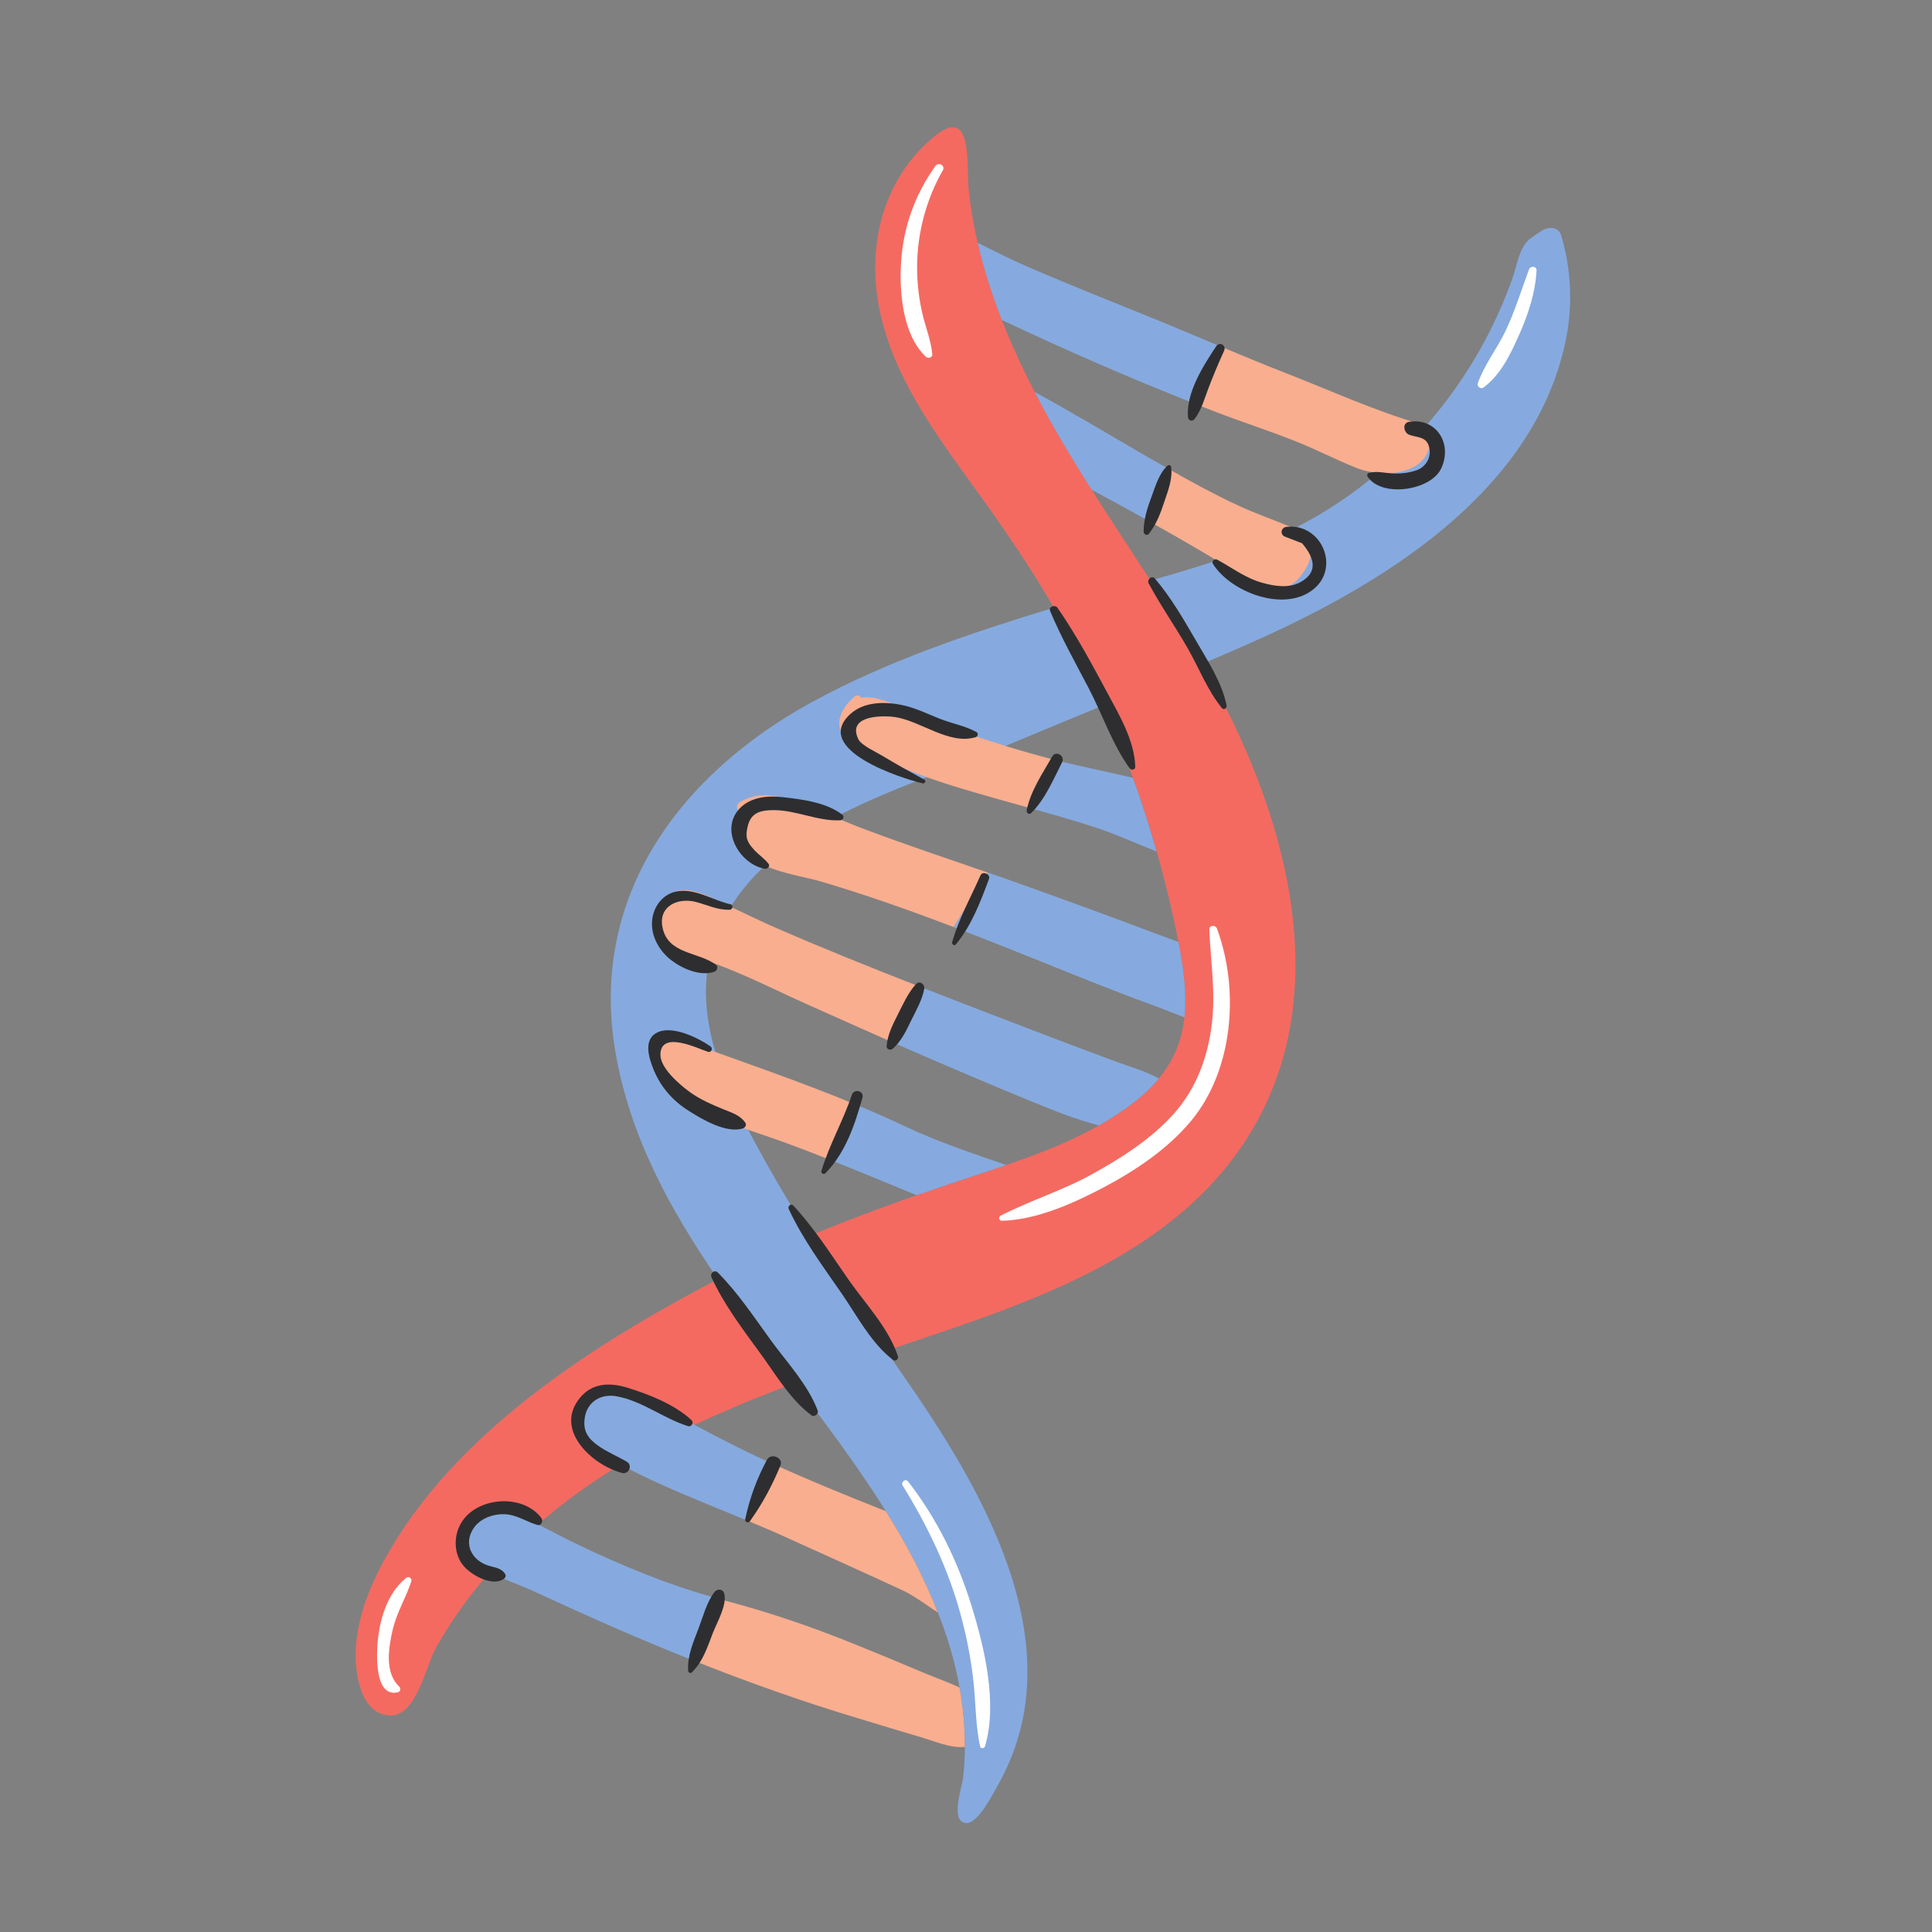
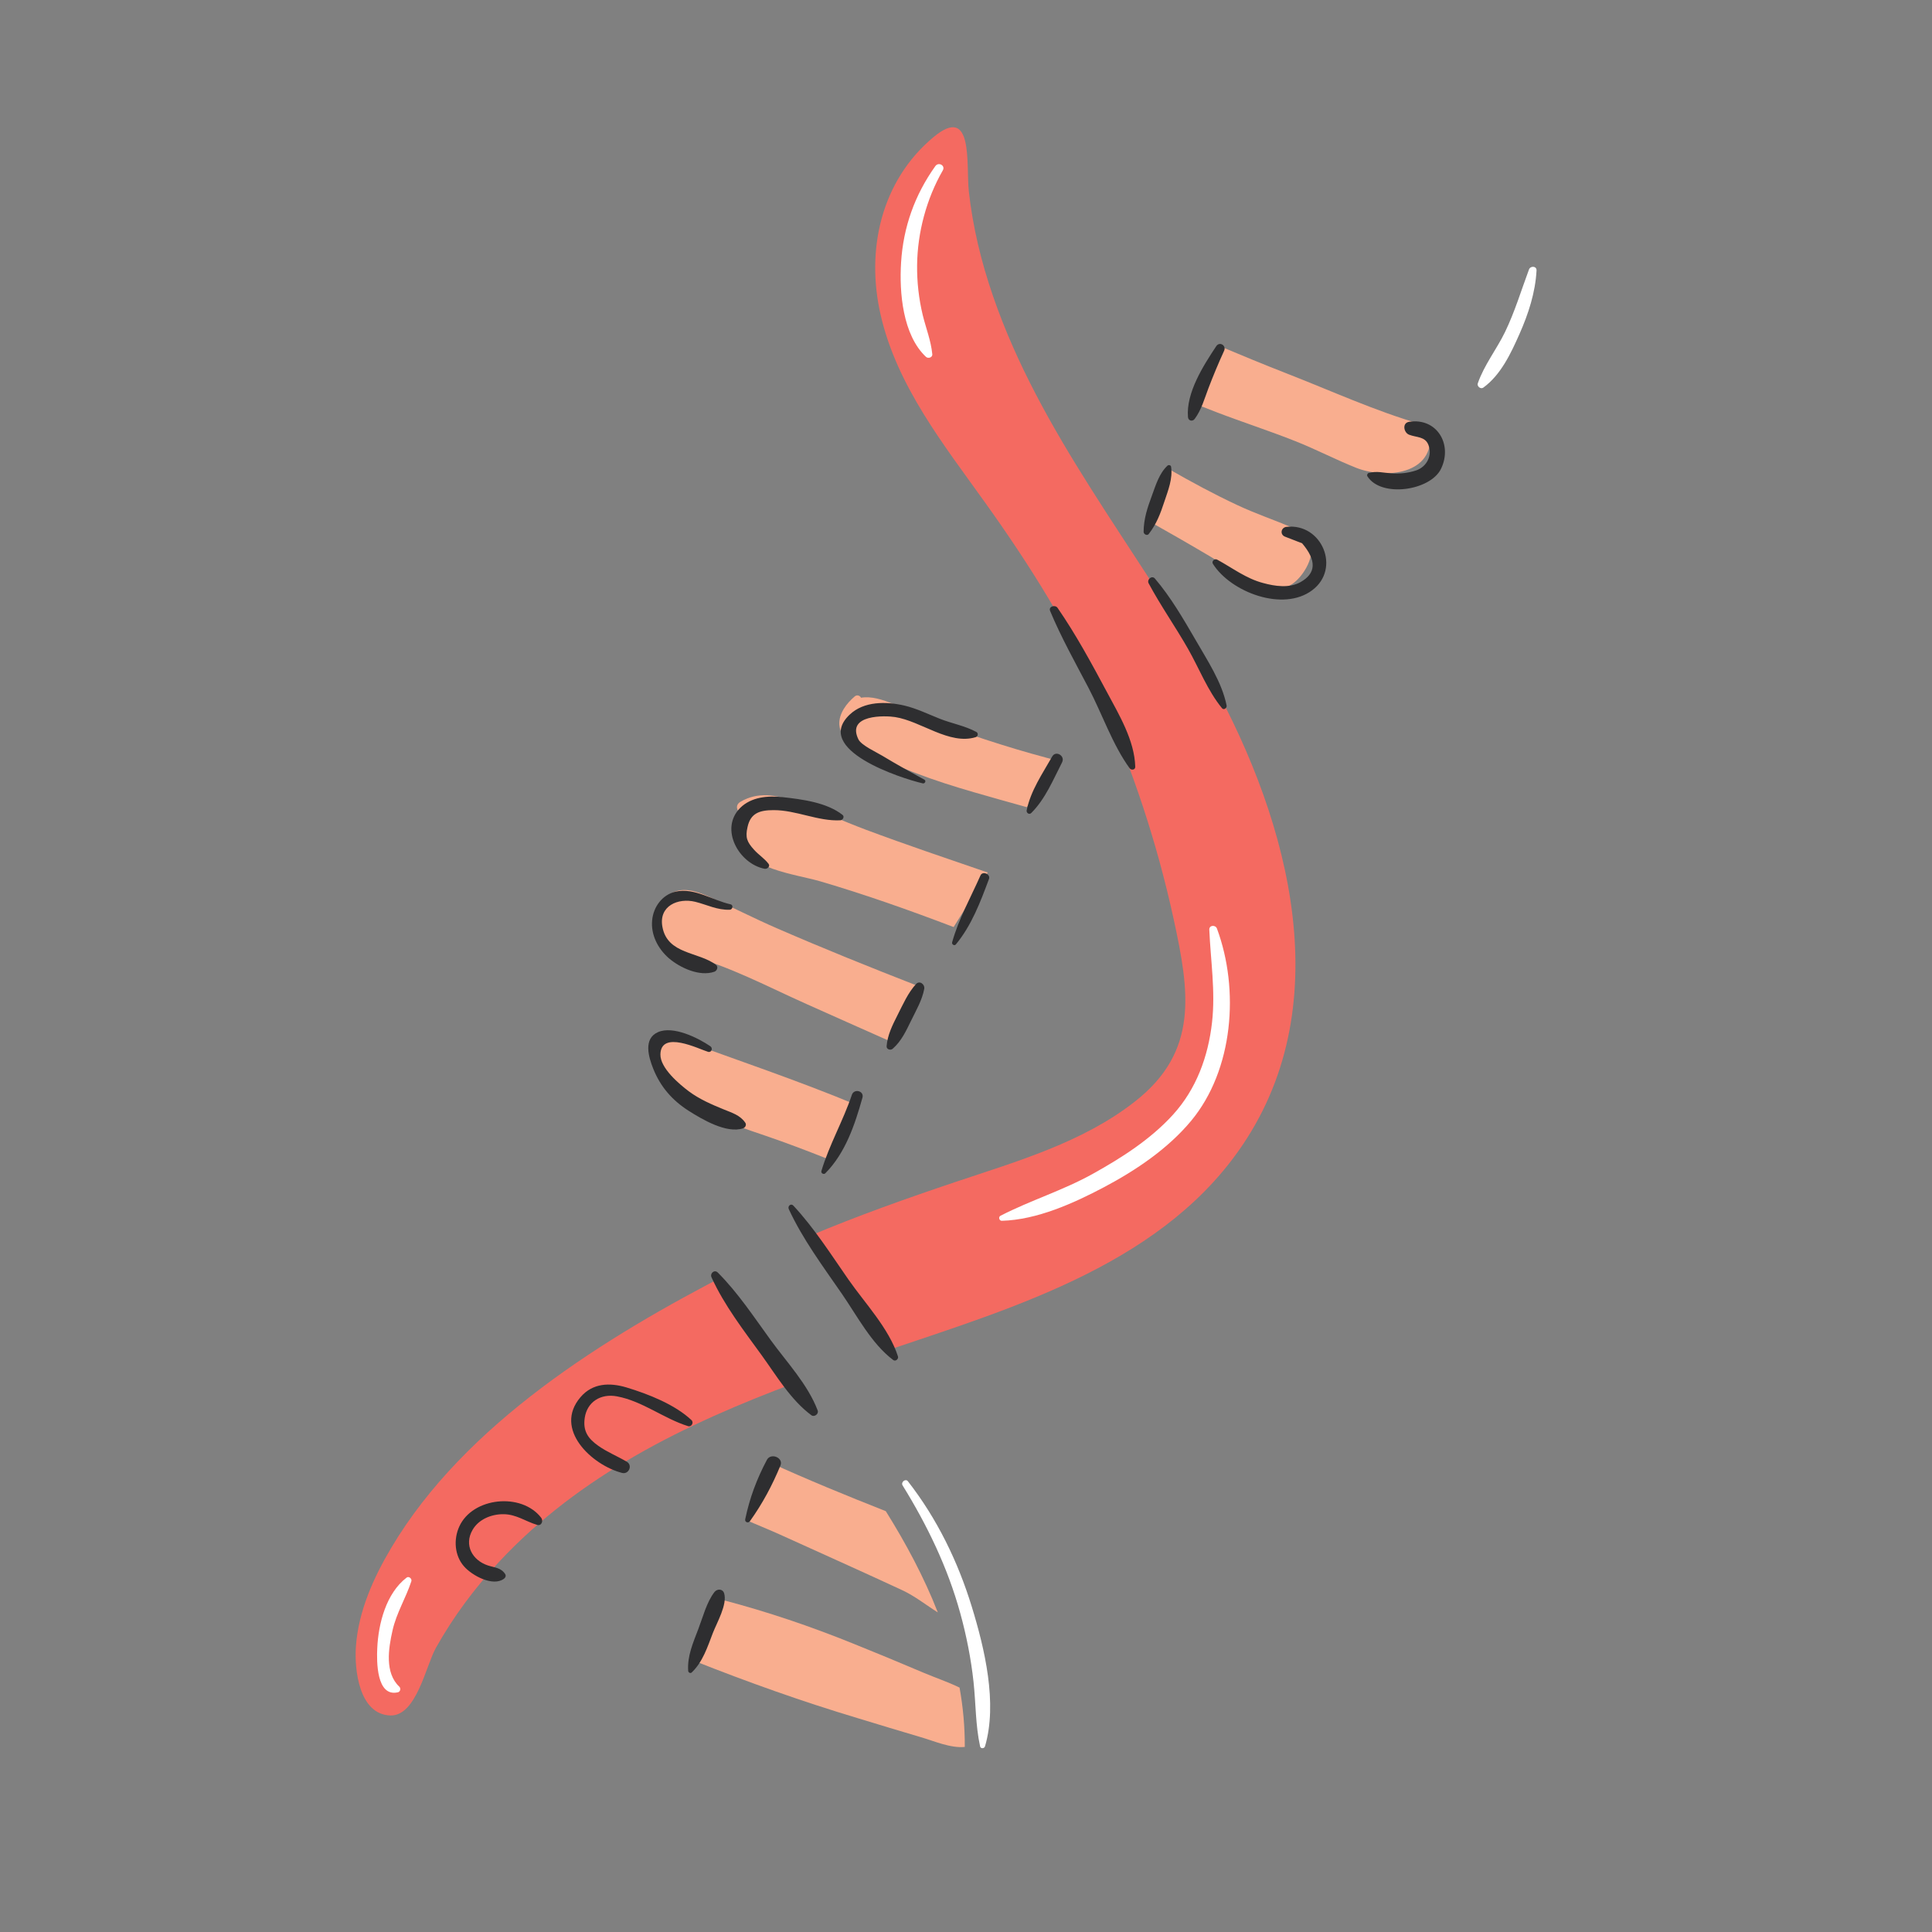
<svg xmlns="http://www.w3.org/2000/svg" width="100" zoomAndPan="magnify" viewBox="0 0 75 75" height="100" preserveAspectRatio="xMidYMid meet" version="1.0">
  <rect x="0" y="0" width="75" height="75" fill="#808080" stroke="none" />
  <defs>
    <clipPath id="0168439d01">
      <path d="M 13.727 4.02 L 51 4.02 L 51 67 L 13.727 67 Z M 13.727 4.02 " clip-rule="nonzero" />
    </clipPath>
    <clipPath id="6445abcdfb">
-       <path d="M 18.004 8.758 L 60.953 8.758 L 60.953 70.77 L 18.004 70.77 Z M 18.004 8.758 " clip-rule="nonzero" />
-     </clipPath>
+       </clipPath>
  </defs>
  <g clip-path="url(#0168439d01)">
    <path fill="#f46a61" d="M 46.773 25.961 C 44.027 21.152 40.371 16.797 38.551 11.5 C 38.094 10.176 37.762 8.812 37.609 7.422 C 37.5 6.387 37.805 4.02 36.242 5.32 C 34.207 7.012 33.602 9.699 34.188 12.23 C 34.816 14.98 36.641 17.27 38.246 19.516 C 39.973 21.93 41.52 24.395 42.738 27.109 C 43.969 29.855 44.922 32.738 45.562 35.684 C 46.172 38.492 46.551 40.809 44.062 42.758 C 42.039 44.348 39.484 45.082 37.082 45.887 C 35.176 46.527 33.285 47.199 31.438 47.977 C 31.984 48.848 32.547 49.707 33.105 50.559 C 33.527 51.191 33.957 51.816 34.395 52.438 C 39.469 50.723 45.336 48.996 48.398 44.203 C 52.027 38.531 49.844 31.336 46.773 25.961 Z M 30.848 53.676 C 30.852 53.68 30.852 53.684 30.855 53.688 C 26.617 55.273 22.52 57.258 19.375 60.629 C 18.43 61.645 17.594 62.766 16.918 63.977 C 16.527 64.68 16.164 66.629 15.148 66.594 C 13.934 66.551 13.754 64.805 13.816 63.922 C 13.91 62.555 14.5 61.242 15.191 60.082 C 18.055 55.262 23.504 51.902 28.359 49.402 L 27.887 49.652 C 28.574 50.664 29.297 51.637 30.008 52.57 C 30.281 52.934 30.562 53.305 30.848 53.676 " fill-opacity="1" fill-rule="nonzero" />
  </g>
  <g clip-path="url(#6445abcdfb)">
    <path fill="#86aadf" d="M 19.828 58.715 C 19.578 58.625 19.359 58.59 19.164 58.629 C 19.188 58.512 19.039 58.398 18.934 58.5 C 18.328 59.062 17.707 59.961 18.5 60.664 C 19.078 61.18 20.027 61.453 20.723 61.773 C 21.547 62.156 22.371 62.531 23.199 62.898 C 24.43 63.445 25.676 63.973 26.934 64.469 C 27.273 63.676 27.602 62.875 27.922 62.07 C 25.961 61.539 24.102 60.766 22.27 59.883 C 21.469 59.496 20.668 59.012 19.828 58.715 Z M 26.348 54.992 C 25.547 54.566 24.578 53.914 23.645 53.848 C 22.5 53.766 21.809 54.984 22.508 55.664 C 22.434 55.715 22.418 55.848 22.508 55.91 C 24.527 57.273 26.824 58.121 29.062 59.051 C 29.336 58.293 29.602 57.527 29.855 56.762 C 29.703 56.691 29.551 56.621 29.398 56.551 C 28.363 56.066 27.359 55.527 26.348 54.992 Z M 44.453 17.684 C 43.027 16.855 41.609 16.004 40.164 15.215 C 40.836 16.516 41.59 17.773 42.379 19.012 C 43.105 19.402 43.832 19.797 44.551 20.203 C 44.801 19.531 45.078 18.867 45.371 18.207 C 45.062 18.035 44.758 17.859 44.453 17.684 Z M 38.891 12.422 C 41.324 13.57 43.797 14.652 46.293 15.637 C 46.648 14.906 46.996 14.168 47.312 13.422 C 46.535 13.094 45.758 12.766 44.977 12.445 C 43.301 11.762 41.617 11.102 39.957 10.383 C 39.281 10.094 38.617 9.758 37.953 9.422 C 38.113 10.125 38.316 10.816 38.551 11.5 C 38.656 11.809 38.77 12.117 38.891 12.422 Z M 37.082 45.887 C 37.734 45.668 38.402 45.453 39.062 45.227 C 37.75 44.766 36.438 44.344 35.172 43.742 C 34.527 43.434 33.871 43.148 33.207 42.875 C 32.852 43.586 32.477 44.285 32.059 44.961 C 33.242 45.426 34.41 45.918 35.586 46.398 C 36.082 46.227 36.582 46.055 37.082 45.887 Z M 40.555 40.172 C 38.914 39.543 37.27 38.914 35.629 38.273 C 35.223 38.965 34.828 39.668 34.457 40.379 C 35.109 40.664 35.758 40.949 36.414 41.23 C 38.008 41.91 39.605 42.598 41.219 43.227 C 41.691 43.406 42.172 43.555 42.656 43.691 C 43.145 43.414 43.617 43.109 44.062 42.758 C 44.43 42.469 44.734 42.176 44.988 41.871 C 44.477 41.578 43.867 41.414 43.332 41.215 C 42.406 40.871 41.477 40.527 40.555 40.172 Z M 44.855 36.238 C 43.086 35.57 41.312 34.922 39.535 34.289 C 39.141 34.145 38.742 34.008 38.344 33.871 C 37.906 34.578 37.461 35.281 37.02 35.988 C 38.785 36.66 40.531 37.379 42.285 38.078 C 43.09 38.398 43.902 38.711 44.719 39.008 C 45.129 39.156 45.551 39.332 45.98 39.496 C 46.078 38.586 45.949 37.609 45.746 36.566 C 45.445 36.457 45.148 36.348 44.855 36.238 Z M 39.867 31.336 C 40.754 31.582 41.637 31.832 42.512 32.117 C 43.32 32.383 44.105 32.742 44.898 33.055 C 44.625 32.09 44.32 31.137 43.98 30.195 C 42.945 29.949 41.895 29.746 40.867 29.48 C 40.547 30.105 40.215 30.723 39.867 31.336 Z M 34.398 52.438 C 34.395 52.438 34.395 52.438 34.395 52.438 C 33.957 51.816 33.527 51.191 33.105 50.559 C 33.035 50.445 32.961 50.336 32.891 50.223 C 31.645 48.355 30.449 46.457 29.379 44.484 C 27.957 41.871 26.586 38.797 27.996 35.875 C 29.879 31.977 34.906 30.684 38.621 29.129 C 40.027 28.539 41.441 27.957 42.852 27.375 C 42.812 27.285 42.777 27.199 42.738 27.109 C 42.191 25.891 41.578 24.723 40.91 23.586 C 40.871 23.602 40.832 23.613 40.793 23.625 C 37.629 24.594 34.418 25.668 31.508 27.262 C 26.41 30.051 22.852 34.789 23.891 40.84 C 24.449 44.105 26.012 46.961 27.871 49.656 C 28.035 49.574 28.195 49.488 28.359 49.402 L 27.887 49.652 C 28.574 50.664 29.297 51.637 30.008 52.57 C 30.281 52.934 30.562 53.305 30.848 53.676 C 30.852 53.68 30.852 53.684 30.855 53.688 C 30.855 53.688 30.852 53.688 30.852 53.688 C 31.602 54.672 32.344 55.652 33.039 56.641 C 34.754 59.078 36.34 61.715 37.066 64.637 C 37.418 66.066 37.551 67.555 37.387 69.023 C 37.348 69.359 36.848 70.781 37.539 70.77 C 37.996 70.758 38.594 69.551 38.781 69.219 C 41.777 63.82 38.051 57.676 34.988 53.289 C 34.793 53.008 34.594 52.723 34.398 52.438 Z M 60.77 13.273 C 59.512 19.195 53.52 22.773 48.434 25.008 C 47.848 25.27 47.258 25.523 46.664 25.773 C 46.031 24.676 45.352 23.602 44.66 22.535 C 46.672 21.973 48.668 21.352 50.516 20.371 C 53.047 19.035 55.211 17.035 56.793 14.648 C 57.586 13.457 58.23 12.164 58.711 10.812 C 58.906 10.266 58.957 9.652 59.379 9.277 C 59.391 9.266 59.887 8.918 59.973 8.891 C 60.215 8.809 60.512 8.832 60.605 9.141 C 61.008 10.484 61.059 11.906 60.77 13.273 " fill-opacity="1" fill-rule="nonzero" />
  </g>
  <path fill="#ffffff" d="M 15.785 61.242 C 14.992 61.848 14.688 63.023 14.645 63.984 C 14.621 64.484 14.609 65.887 15.445 65.695 C 15.539 65.676 15.57 65.547 15.504 65.48 C 14.93 64.941 15.078 64 15.238 63.293 C 15.391 62.613 15.754 62.039 15.969 61.383 C 16 61.285 15.871 61.176 15.785 61.242 Z M 35.246 57.504 C 35.152 57.383 34.961 57.539 35.039 57.664 C 35.996 59.211 36.789 60.852 37.273 62.609 C 37.516 63.488 37.695 64.391 37.793 65.297 C 37.883 66.129 37.867 66.973 38.047 67.793 C 38.066 67.895 38.211 67.883 38.238 67.793 C 38.73 66.117 38.223 63.992 37.723 62.367 C 37.184 60.613 36.375 58.953 35.246 57.504 Z M 46.945 36.086 C 46.996 37.297 47.188 38.473 47.051 39.688 C 46.902 41.016 46.441 42.277 45.535 43.273 C 44.668 44.227 43.543 44.945 42.426 45.566 C 41.27 46.211 40.008 46.594 38.84 47.195 C 38.746 47.242 38.789 47.395 38.891 47.391 C 40.258 47.352 41.668 46.715 42.859 46.086 C 44.098 45.43 45.34 44.594 46.242 43.508 C 47.883 41.527 48.121 38.418 47.242 36.047 C 47.188 35.898 46.941 35.906 46.945 36.086 Z M 59.355 10.461 C 59.051 11.277 58.805 12.102 58.426 12.887 C 58.098 13.562 57.613 14.172 57.367 14.883 C 57.328 14.996 57.48 15.121 57.582 15.047 C 58.262 14.555 58.656 13.711 58.988 12.961 C 59.332 12.184 59.602 11.355 59.648 10.504 C 59.66 10.32 59.41 10.312 59.355 10.461 Z M 35.945 13.852 C 35.043 13.004 34.906 11.352 34.98 10.188 C 35.066 8.812 35.512 7.566 36.309 6.449 C 36.434 6.273 36.711 6.426 36.598 6.617 C 35.965 7.719 35.617 9.02 35.602 10.289 C 35.594 10.945 35.668 11.594 35.82 12.23 C 35.945 12.738 36.141 13.227 36.191 13.746 C 36.207 13.883 36.027 13.93 35.945 13.852 " fill-opacity="1" fill-rule="nonzero" />
  <path fill="#f9ae8f" d="M 35.84 64.93 C 34.934 64.543 34.023 64.168 33.113 63.801 C 31.449 63.129 29.812 62.574 28.078 62.117 C 28.027 62.102 27.973 62.086 27.922 62.07 C 27.602 62.875 27.273 63.676 26.934 64.469 C 29.031 65.301 31.16 66.059 33.309 66.703 C 34.121 66.949 34.934 67.199 35.75 67.438 C 36.25 67.582 36.895 67.871 37.453 67.816 C 37.457 67.043 37.387 66.273 37.25 65.512 C 36.793 65.289 36.289 65.121 35.84 64.93 Z M 29.855 56.762 C 29.602 57.527 29.336 58.293 29.062 59.051 C 29.586 59.27 30.102 59.488 30.613 59.723 C 32.082 60.391 33.555 61.047 35.016 61.727 C 35.52 61.961 35.945 62.305 36.406 62.594 C 35.871 61.223 35.168 59.914 34.387 58.664 C 32.863 58.062 31.348 57.441 29.855 56.762 Z M 50.203 20.496 C 49.477 20.188 48.734 19.938 48.02 19.602 C 47.117 19.18 46.238 18.703 45.371 18.207 C 45.078 18.867 44.801 19.531 44.551 20.203 C 45.383 20.672 46.211 21.145 47.031 21.633 C 47.824 22.102 49.066 23.219 50.051 22.738 C 50.527 22.5 51.07 21.645 50.875 21.07 C 50.762 20.746 50.484 20.613 50.203 20.496 Z M 55.512 16.789 C 55.488 16.574 55.316 16.461 55.148 16.465 C 53.379 15.953 51.66 15.164 49.945 14.496 C 49.062 14.152 48.188 13.789 47.312 13.422 C 46.996 14.168 46.648 14.906 46.293 15.637 C 46.598 15.754 46.898 15.875 47.199 15.992 C 48.227 16.387 49.273 16.723 50.293 17.129 C 51.09 17.445 51.852 17.844 52.645 18.16 C 53.762 18.602 55.703 18.441 55.512 16.789 Z M 32.059 44.961 C 32.477 44.285 32.852 43.586 33.207 42.875 C 30.953 41.938 28.617 41.156 26.328 40.316 C 26.199 40.102 25.836 40.047 25.668 40.312 C 24.34 42.379 28.461 43.66 29.73 44.094 C 30.516 44.363 31.289 44.656 32.059 44.961 Z M 26.492 37.164 C 26.59 37.176 26.668 37.145 26.727 37.086 C 28.316 37.508 29.805 38.305 31.301 38.973 C 32.352 39.441 33.402 39.914 34.457 40.379 C 34.828 39.668 35.223 38.965 35.629 38.273 C 33.797 37.559 31.973 36.824 30.176 36.043 C 29.262 35.648 28.375 35.188 27.465 34.785 C 27.004 34.586 26.469 34.41 26.012 34.711 C 25.133 35.293 25.43 37.023 26.492 37.164 Z M 30.844 31.109 C 30.121 30.852 29.418 30.727 28.738 31.129 C 28.574 31.227 28.582 31.395 28.672 31.504 C 28.488 31.801 28.434 32.176 28.574 32.559 C 29.027 33.762 30.809 33.914 31.848 34.215 C 33.602 34.73 35.32 35.34 37.02 35.988 C 37.461 35.281 37.906 34.578 38.344 33.871 C 36.766 33.328 35.184 32.797 33.617 32.211 C 32.688 31.863 31.777 31.441 30.844 31.109 Z M 40.633 29.418 C 40.711 29.441 40.789 29.457 40.867 29.48 C 40.547 30.105 40.215 30.723 39.867 31.336 C 39.18 31.145 38.492 30.953 37.805 30.754 C 36.281 30.312 34.766 29.797 33.387 28.992 C 33.031 28.785 32.609 28.602 32.582 28.129 C 32.559 27.695 32.871 27.297 33.18 27.035 C 33.27 26.957 33.383 27.004 33.426 27.086 C 34.195 26.949 35.23 27.633 35.875 27.871 C 37.438 28.457 39.02 28.988 40.633 29.418 " fill-opacity="1" fill-rule="nonzero" />
  <path fill="#2e2e30" d="M 27.73 61.809 C 27.43 62.203 27.285 62.777 27.109 63.238 C 26.906 63.77 26.676 64.289 26.715 64.863 C 26.723 64.934 26.805 64.973 26.855 64.922 C 27.281 64.516 27.465 63.934 27.672 63.395 C 27.828 62.992 28.238 62.289 28.113 61.859 C 28.059 61.668 27.836 61.668 27.73 61.809 Z M 29.773 56.668 C 29.379 57.41 29.102 58.148 28.93 58.973 C 28.902 59.09 29.047 59.145 29.113 59.051 C 29.602 58.367 29.977 57.664 30.297 56.891 C 30.422 56.586 29.926 56.387 29.773 56.668 Z M 32.039 45.547 C 32.82 44.758 33.184 43.664 33.48 42.613 C 33.555 42.348 33.156 42.246 33.07 42.5 C 32.73 43.512 32.191 44.438 31.887 45.457 C 31.859 45.543 31.977 45.609 32.039 45.547 Z M 35.562 38.199 C 35.246 38.543 35.051 38.996 34.84 39.41 C 34.645 39.797 34.453 40.176 34.418 40.613 C 34.41 40.742 34.574 40.785 34.656 40.711 C 34.992 40.418 35.176 40.016 35.371 39.617 C 35.562 39.227 35.801 38.816 35.879 38.387 C 35.91 38.211 35.699 38.051 35.562 38.199 Z M 38.062 33.984 C 37.68 34.848 37.215 35.668 36.961 36.582 C 36.941 36.66 37.047 36.73 37.105 36.664 C 37.719 35.922 38.055 35.023 38.391 34.125 C 38.465 33.938 38.145 33.797 38.062 33.984 Z M 40.844 29.371 C 40.465 30.039 40.012 30.691 39.855 31.457 C 39.836 31.559 39.957 31.641 40.035 31.559 C 40.582 31.012 40.879 30.277 41.23 29.594 C 41.359 29.34 40.984 29.117 40.844 29.371 Z M 45.203 19.465 C 45.348 19.031 45.531 18.578 45.461 18.117 C 45.449 18.051 45.363 18.039 45.32 18.078 C 45 18.379 44.867 18.832 44.719 19.234 C 44.543 19.711 44.398 20.137 44.395 20.648 C 44.395 20.738 44.531 20.812 44.594 20.73 C 44.898 20.336 45.047 19.941 45.203 19.465 Z M 46.375 16.266 C 46.641 15.91 46.754 15.484 46.91 15.074 C 47.098 14.582 47.301 14.094 47.52 13.617 C 47.613 13.41 47.344 13.246 47.215 13.438 C 46.715 14.191 46.039 15.246 46.117 16.191 C 46.129 16.336 46.289 16.375 46.375 16.266 Z M 17.828 59.262 C 17.602 59.762 17.645 60.387 18.012 60.805 C 18.32 61.16 19.137 61.609 19.566 61.285 C 19.621 61.246 19.652 61.172 19.613 61.109 C 19.453 60.855 19.211 60.859 18.938 60.77 C 18.336 60.57 18.004 59.98 18.344 59.391 C 18.586 58.969 19.094 58.773 19.559 58.781 C 20.051 58.789 20.402 59.062 20.848 59.195 C 21.023 59.25 21.102 59.039 21.008 58.918 C 20.242 57.926 18.344 58.121 17.828 59.262 Z M 23.953 54.207 C 24.941 54.391 25.77 55.07 26.711 55.363 C 26.84 55.406 26.945 55.227 26.844 55.129 C 26.195 54.52 25.168 54.117 24.316 53.859 C 23.672 53.668 23.008 53.684 22.535 54.238 C 21.473 55.48 22.973 56.875 24.152 57.18 C 24.41 57.242 24.566 56.887 24.336 56.746 C 23.973 56.531 23.578 56.375 23.23 56.129 C 22.824 55.844 22.625 55.551 22.699 55.043 C 22.789 54.426 23.316 54.086 23.953 54.207 Z M 54.699 16.375 C 54.422 16.422 54.492 16.793 54.699 16.875 C 54.992 16.988 55.316 16.938 55.449 17.266 C 55.613 17.68 55.387 18.117 54.984 18.258 C 54.676 18.363 54.336 18.398 54.012 18.375 C 53.691 18.355 53.453 18.277 53.137 18.359 C 53.082 18.375 53.055 18.441 53.082 18.488 C 53.609 19.332 55.523 19.051 55.938 18.203 C 56.402 17.254 55.781 16.207 54.699 16.375 Z M 49.941 20.453 C 49.723 20.477 49.676 20.758 49.891 20.836 C 50.109 20.918 50.328 21.004 50.547 21.09 C 51.113 21.754 51.094 22.254 50.492 22.594 C 50.051 22.844 49.492 22.758 49.035 22.633 C 48.367 22.457 47.852 22.051 47.254 21.727 C 47.152 21.668 47.02 21.785 47.086 21.891 C 47.781 22.988 49.809 23.762 50.938 22.914 C 52.066 22.074 51.312 20.297 49.941 20.453 Z M 35.883 30.266 C 35.336 29.969 34.785 29.66 34.254 29.34 C 34.039 29.207 33.441 28.938 33.324 28.703 C 32.844 27.723 34.375 27.777 34.746 27.836 C 35.754 27.992 36.852 28.93 37.875 28.617 C 37.965 28.59 37.988 28.461 37.902 28.414 C 37.453 28.172 36.945 28.086 36.473 27.898 C 36.023 27.719 35.586 27.504 35.113 27.391 C 34.41 27.227 33.539 27.211 32.98 27.746 C 31.559 29.102 34.961 30.211 35.82 30.41 C 35.906 30.43 35.965 30.309 35.883 30.266 Z M 29.688 33.727 C 29.785 33.742 29.91 33.633 29.836 33.535 C 29.672 33.32 29.453 33.188 29.277 32.992 C 28.996 32.684 28.926 32.512 29.02 32.102 C 29.137 31.566 29.488 31.449 30.035 31.449 C 30.914 31.449 31.754 31.887 32.621 31.844 C 32.715 31.84 32.797 31.707 32.707 31.633 C 32.086 31.148 31.145 31.031 30.383 30.945 C 29.809 30.883 29.168 30.934 28.734 31.363 C 27.918 32.18 28.688 33.539 29.688 33.727 Z M 25.961 37.195 C 26.398 37.57 27.156 37.922 27.73 37.723 C 27.828 37.691 27.898 37.539 27.797 37.457 C 27.129 36.941 25.914 37.059 25.715 35.984 C 25.562 35.164 26.324 34.844 26.992 35.008 C 27.457 35.125 27.84 35.332 28.328 35.316 C 28.445 35.312 28.48 35.133 28.359 35.105 C 27.668 34.953 26.957 34.449 26.227 34.613 C 25.707 34.734 25.363 35.207 25.316 35.727 C 25.262 36.293 25.543 36.828 25.961 37.195 Z M 26.727 43.117 C 27.262 43.457 28.207 44.016 28.848 43.801 C 28.93 43.773 28.988 43.668 28.934 43.586 C 28.73 43.289 28.426 43.203 28.102 43.07 C 27.625 42.875 27.152 42.672 26.738 42.363 C 26.363 42.082 25.629 41.461 25.637 40.934 C 25.652 39.973 27.137 40.727 27.488 40.832 C 27.621 40.871 27.684 40.691 27.578 40.617 C 27.105 40.293 26.137 39.809 25.547 40.066 C 24.961 40.32 25.18 41.039 25.359 41.488 C 25.637 42.188 26.098 42.715 26.727 43.117 Z M 29.914 52.016 C 29.266 51.125 28.645 50.18 27.863 49.398 C 27.73 49.27 27.551 49.434 27.621 49.586 C 28.117 50.676 28.871 51.648 29.57 52.613 C 30.148 53.414 30.699 54.348 31.5 54.941 C 31.613 55.023 31.793 54.887 31.742 54.754 C 31.359 53.742 30.543 52.883 29.914 52.016 Z M 32.934 49.668 C 32.254 48.691 31.609 47.672 30.797 46.801 C 30.703 46.699 30.566 46.824 30.621 46.938 C 31.16 48.105 31.949 49.164 32.68 50.223 C 33.273 51.082 33.832 52.164 34.676 52.797 C 34.766 52.863 34.891 52.754 34.859 52.656 C 34.512 51.57 33.582 50.598 32.934 49.668 Z M 46.402 24.824 C 45.93 24.012 45.445 23.176 44.832 22.457 C 44.715 22.324 44.512 22.496 44.59 22.645 C 45.055 23.512 45.629 24.328 46.117 25.184 C 46.551 25.945 46.879 26.812 47.438 27.492 C 47.512 27.582 47.637 27.48 47.617 27.387 C 47.434 26.477 46.859 25.621 46.402 24.824 Z M 42.969 26.863 C 43.441 27.746 44.043 28.742 44.07 29.766 C 44.074 29.891 43.914 29.91 43.852 29.824 C 43.184 28.902 42.785 27.711 42.254 26.699 C 41.738 25.715 41.195 24.746 40.766 23.719 C 40.691 23.543 40.961 23.461 41.055 23.598 C 41.77 24.633 42.375 25.754 42.969 26.863 " fill-opacity="1" fill-rule="nonzero" />
</svg>